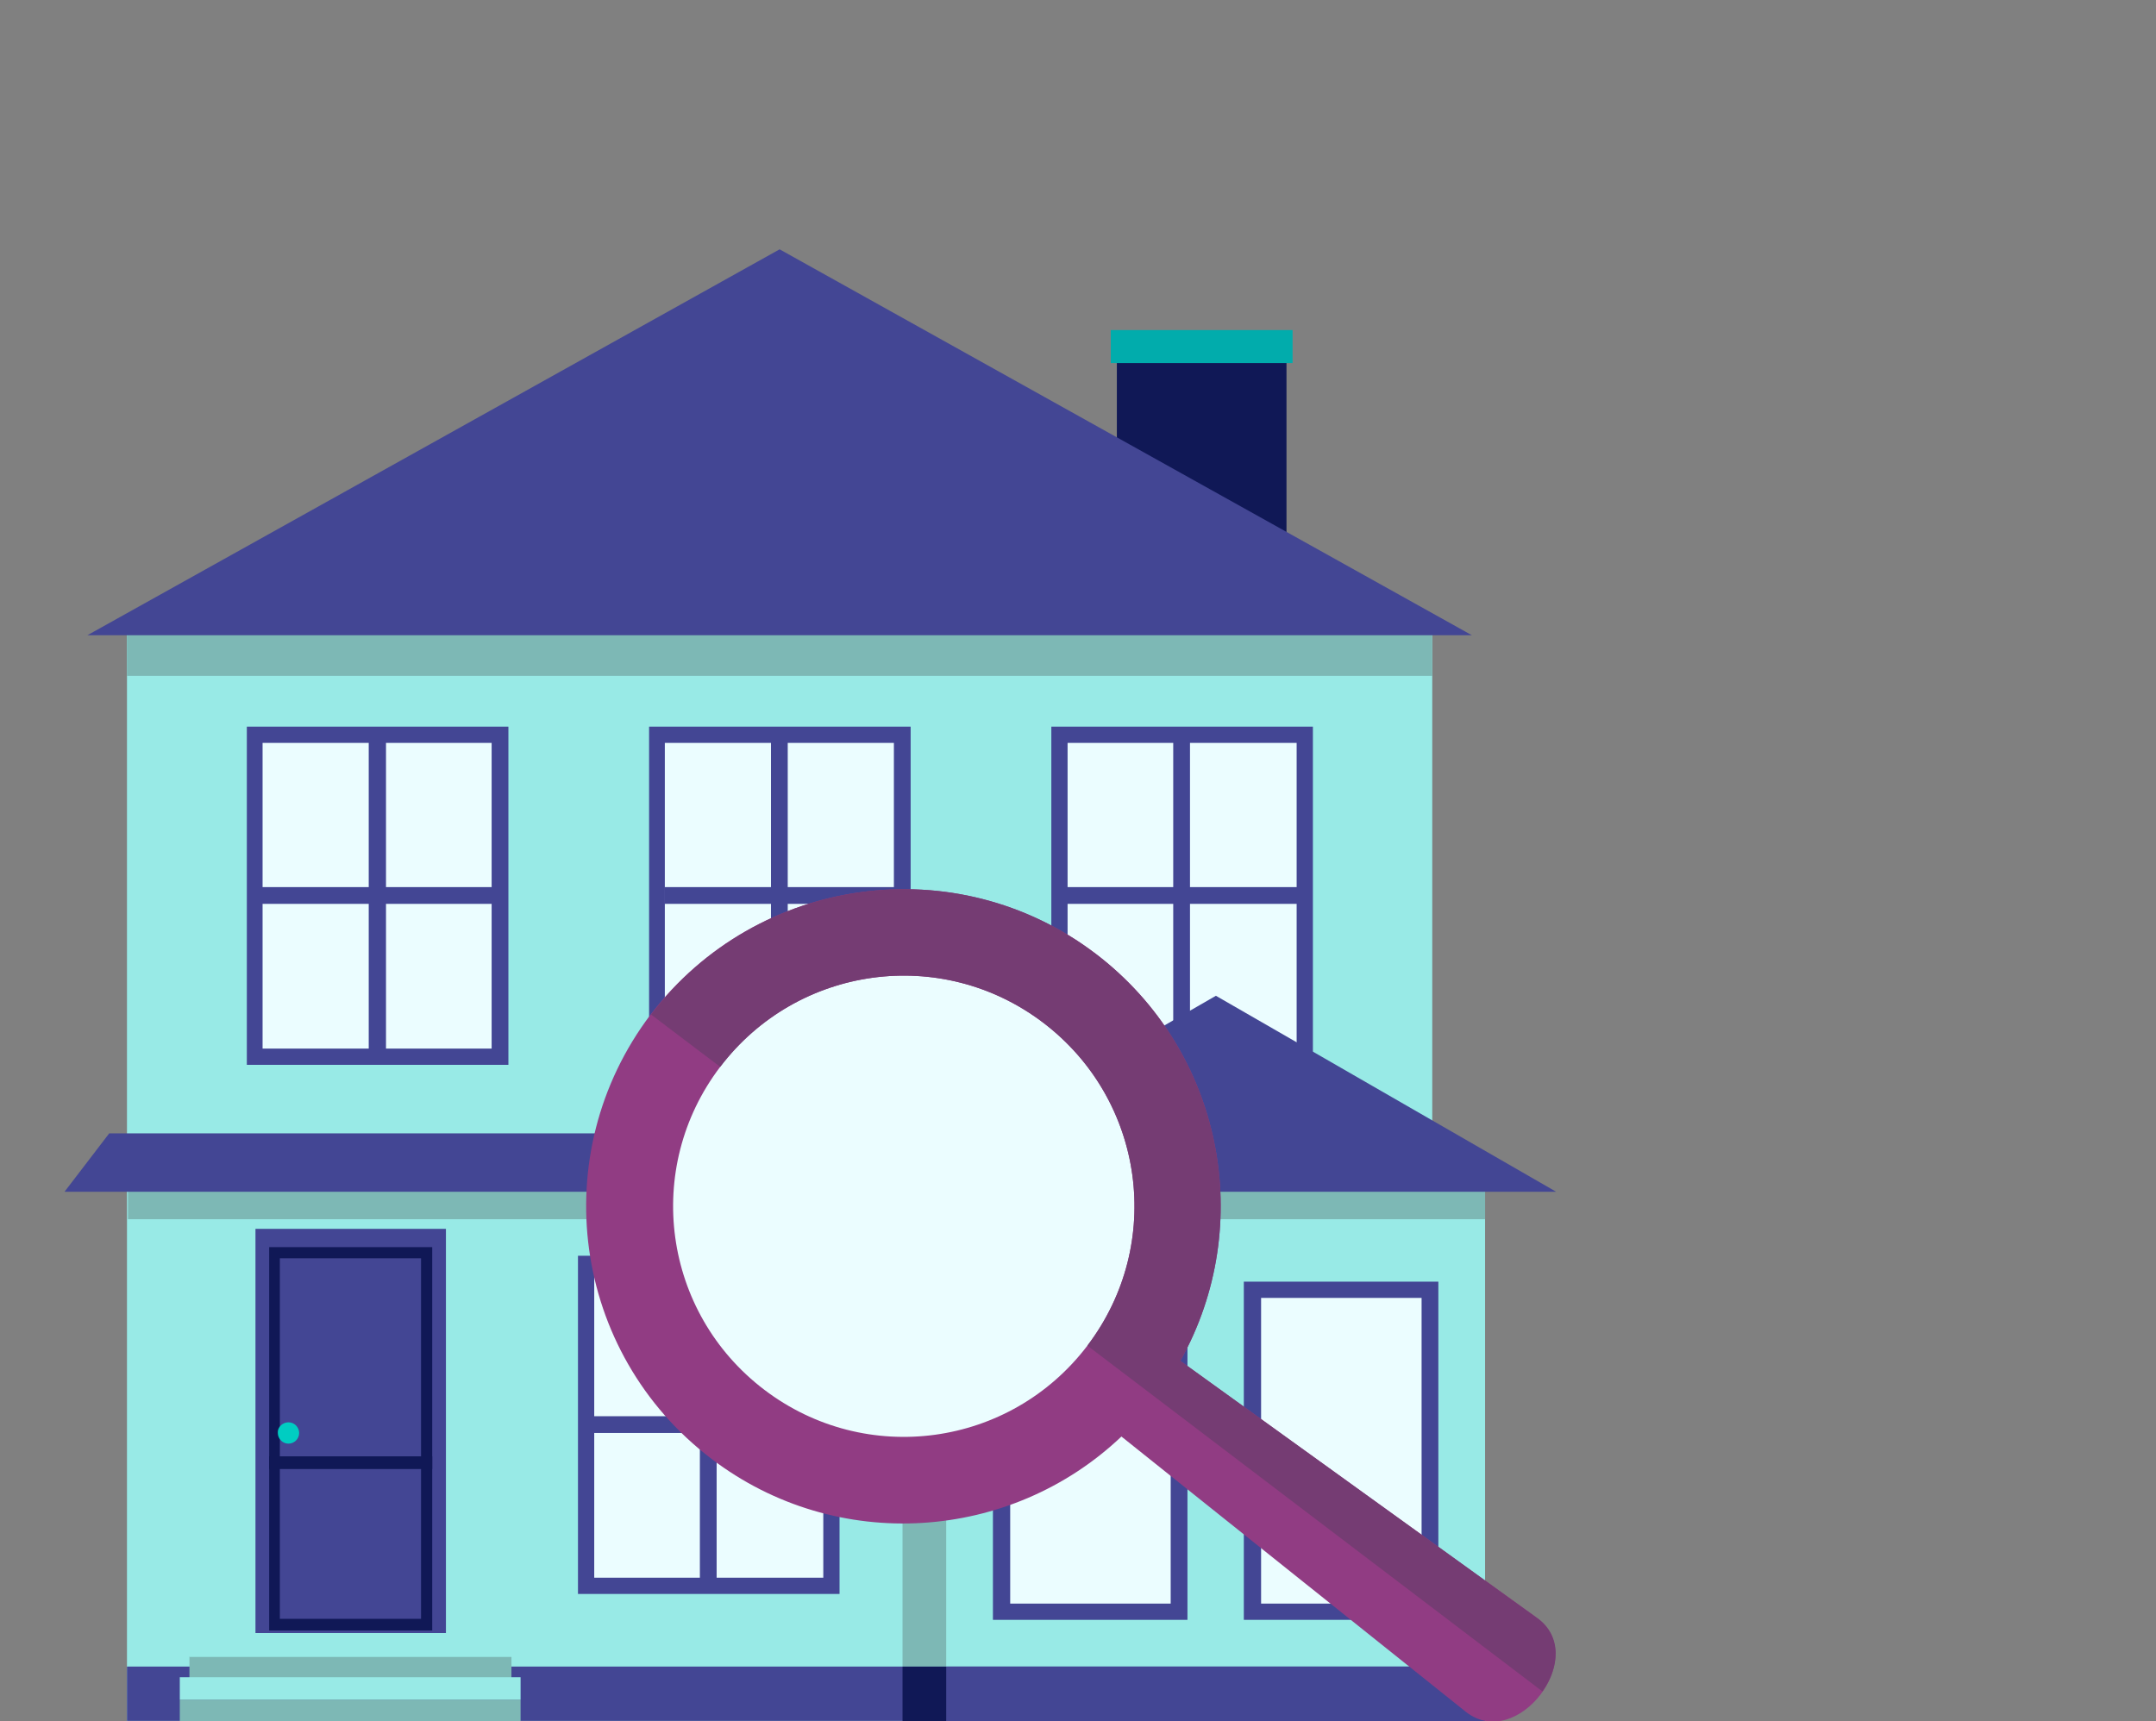
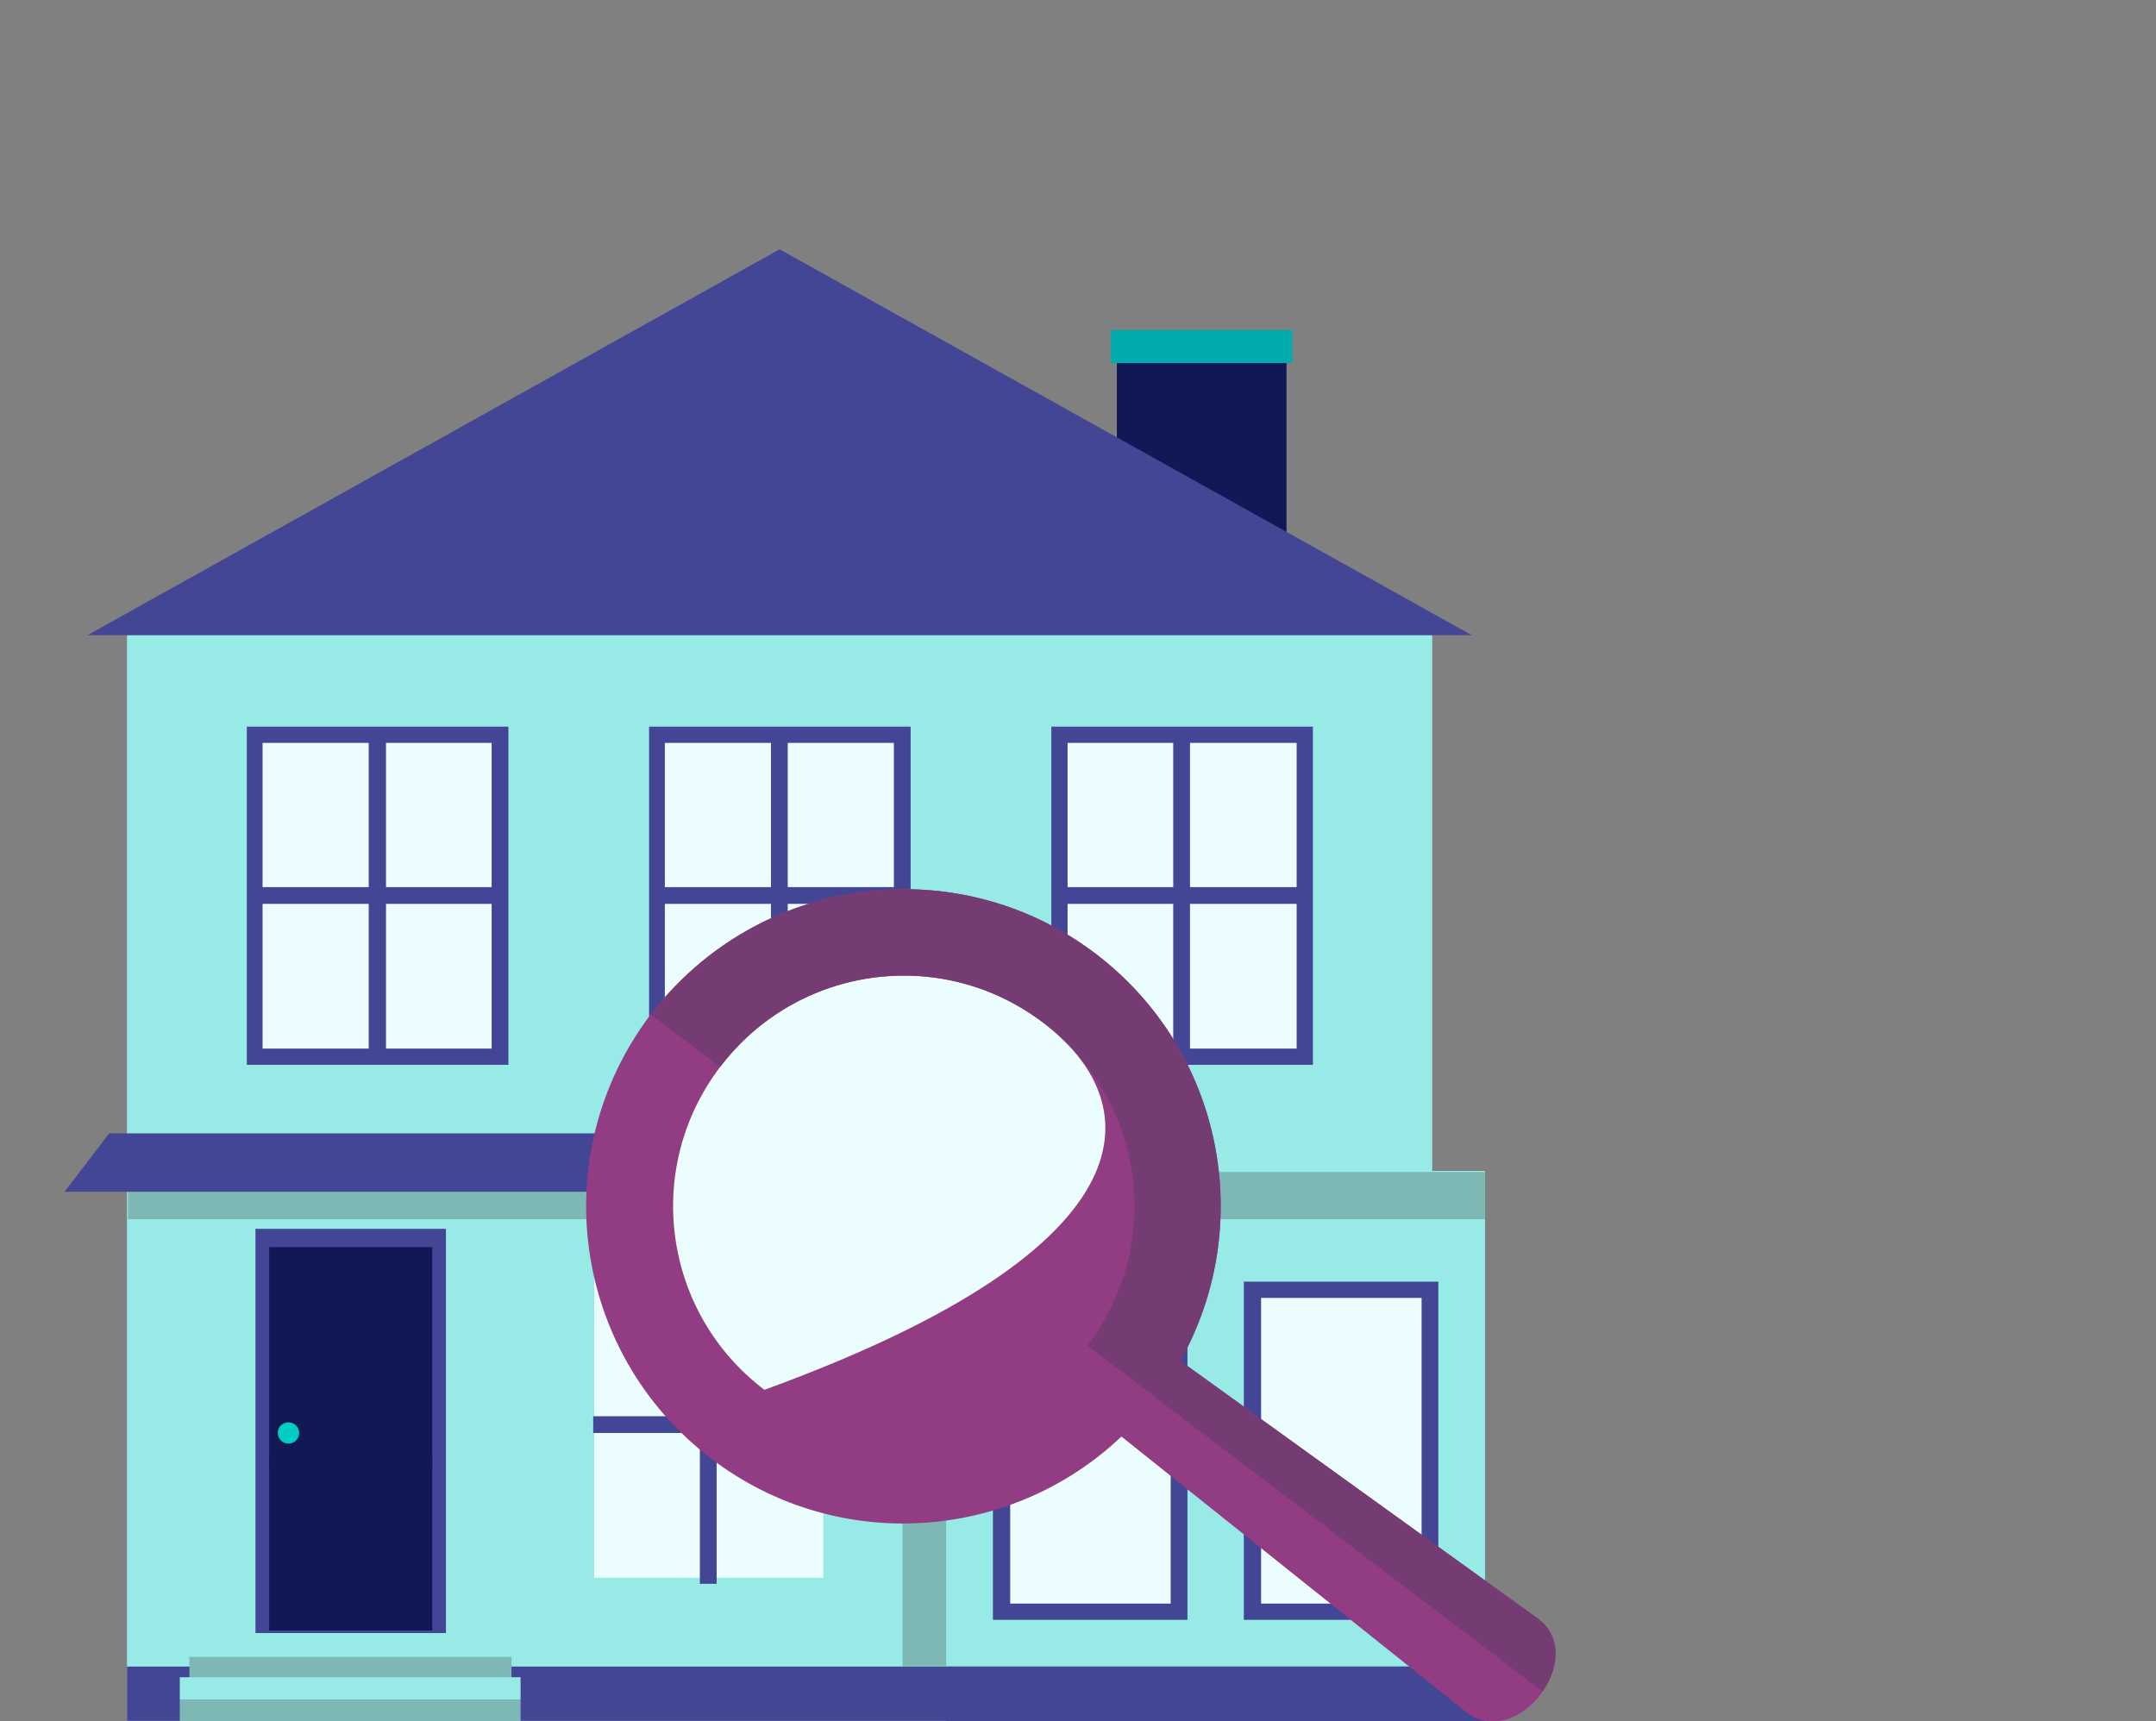
<svg xmlns="http://www.w3.org/2000/svg" id="Layer_1" x="0px" y="0px" viewBox="0 0 424.5 339" style="enable-background:new 0 0 424.5 339;" xml:space="preserve">
  <rect x="0" y="0" width="424.5" height="339" fill="#808080" stroke="none" />
  <style type="text/css"> .st0{fill:#CBF4F2;} .st1{fill:#98EAE6;} .st2{fill:#EBEBF3;} .st3{fill:#434694;} .st4{fill-rule:evenodd;clip-rule:evenodd;fill:#101856;} .st5{fill-rule:evenodd;clip-rule:evenodd;fill:#0E1C24;} .st6{fill-rule:evenodd;clip-rule:evenodd;fill:#FFDBA7;} .st7{fill-rule:evenodd;clip-rule:evenodd;fill:#BCE6EB;} .st8{fill-rule:evenodd;clip-rule:evenodd;fill:#242329;} .st9{fill-rule:evenodd;clip-rule:evenodd;fill:#EBFDFF;} .st10{fill-rule:evenodd;clip-rule:evenodd;fill:#01ACAC;} .st11{fill-rule:evenodd;clip-rule:evenodd;fill:#913C83;} .st12{fill-rule:evenodd;clip-rule:evenodd;fill:#434694;} .st13{fill-rule:evenodd;clip-rule:evenodd;fill:#00CDC2;} .st14{fill-rule:evenodd;clip-rule:evenodd;fill:#C6E8EA;} .st15{fill-rule:evenodd;clip-rule:evenodd;fill:#98EAE6;} .st16{fill-rule:evenodd;clip-rule:evenodd;fill:#7DB8B5;} .st17{fill-rule:evenodd;clip-rule:evenodd;fill:#753C73;} </style>
  <g>
    <g>
      <g>
        <rect x="219.9" y="65.8" class="st4" width="33.4" height="45.3" />
        <rect x="218.7" y="65" class="st10" width="35.8" height="6.5" />
      </g>
      <rect x="25" y="122.9" class="st15" width="257" height="216.1" />
      <rect x="186.3" y="230.6" class="st15" width="106.1" height="108.3" />
      <g>
        <rect x="127.8" y="143.1" class="st12" width="51.5" height="66.6" />
        <rect x="130.9" y="146.3" class="st9" width="45.1" height="60.2" />
        <rect x="151.8" y="145.9" class="st12" width="3.3" height="61.9" />
        <rect x="130.8" y="174.7" class="st12" width="45.4" height="3.3" />
      </g>
      <g>
        <rect x="48.6" y="143.1" class="st12" width="51.5" height="66.6" />
        <rect x="51.7" y="146.3" class="st9" width="45.1" height="60.2" />
        <rect x="72.6" y="145.9" class="st12" width="3.4" height="61.9" />
        <rect x="51.6" y="174.7" class="st12" width="45.4" height="3.3" />
      </g>
      <g>
        <rect x="207" y="143.1" class="st12" width="51.5" height="66.6" />
        <rect x="210.2" y="146.3" class="st9" width="45.1" height="60.2" />
        <rect x="231" y="145.9" class="st12" width="3.3" height="61.9" />
        <rect x="210" y="174.7" class="st12" width="45.4" height="3.3" />
      </g>
      <g>
-         <rect x="113.8" y="247.3" class="st12" width="51.5" height="66.6" />
        <rect x="117" y="250.5" class="st9" width="45.1" height="60.2" />
        <rect x="137.8" y="250" class="st12" width="3.3" height="61.9" />
        <rect x="116.8" y="278.9" class="st12" width="45.4" height="3.3" />
      </g>
      <g>
        <g>
          <rect x="195.5" y="252.4" class="st12" width="38.3" height="66.6" />
          <rect x="198.9" y="255.6" class="st9" width="31.6" height="60.2" />
        </g>
        <g>
          <rect x="244.9" y="252.4" class="st12" width="38.3" height="66.6" />
          <rect x="248.3" y="255.6" class="st9" width="31.6" height="60.2" />
        </g>
      </g>
      <rect x="25" y="328.2" class="st12" width="257" height="10.7" />
      <rect x="186.3" y="328.2" class="st12" width="106.1" height="10.8" />
-       <rect x="25" y="122.2" class="st16" width="257" height="10.9" />
      <g>
        <rect x="50.3" y="242" class="st12" width="37.5" height="82.6" />
        <rect x="53" y="245.6" class="st4" width="32.1" height="75.5" />
-         <rect x="55.1" y="247.8" class="st12" width="27.8" height="71" />
        <path class="st13" d="M56.8,280.1c1.2,0,2.1,1,2.1,2.1c0,1.2-1,2.1-2.1,2.1c-1.2,0-2.1-1-2.1-2.1 C54.6,281.1,55.6,280.1,56.8,280.1z" />
        <rect x="53" y="286.8" class="st4" width="32.1" height="2.5" />
      </g>
      <rect x="25.2" y="230.8" class="st16" width="267.2" height="9.3" />
-       <polygon class="st12" points="172.4,234.7 239.4,196.1 306.4,234.7 " />
      <polygon class="st12" points="12.7,234.7 194.2,234.7 194.2,223.2 21.5,223.2 " />
      <polygon class="st12" points="17.2,125.1 153.5,49.1 289.8,125.1 " />
      <rect x="177.7" y="237.3" class="st16" width="8.6" height="90.9" />
-       <rect x="177.7" y="328.2" class="st4" width="8.6" height="10.8" />
      <g>
        <g>
          <rect x="37.3" y="326.2" class="st16" width="63.4" height="4.5" />
          <rect x="37.3" y="321.6" class="st15" width="63.4" height="4.7" />
        </g>
        <g>
          <rect x="35.4" y="334.7" class="st16" width="67.1" height="4.3" />
          <rect x="35.4" y="330.3" class="st15" width="67.1" height="4.4" />
        </g>
      </g>
    </g>
    <g>
      <path class="st9" d="M177.3,190c26.4,0,47.7,21.4,47.7,47.8s-21.4,47.7-47.7,47.7c-26.4,0-47.8-21.4-47.8-47.7 S150.9,190,177.3,190z" />
      <g>
-         <path class="st11" d="M215.7,187.8c25.1,19.1,31.7,53.4,16.7,80.2l70.2,50.6c10.5,7.6-3.9,26.5-14,18.5l-67.8-54.2 c-21.8,20.7-56,23.2-80.7,4.4c-27.5-20.9-32.8-60-12-87.5C149.1,172.3,188.3,167,215.7,187.8L215.7,187.8z M205.4,201.4 c-20-15.2-48.4-11.3-63.6,8.7c-15.2,20-11.3,48.4,8.7,63.6c20,15.2,48.4,11.3,63.6-8.7C229.3,245,225.4,216.6,205.4,201.4z" />
+         <path class="st11" d="M215.7,187.8c25.1,19.1,31.7,53.4,16.7,80.2l70.2,50.6c10.5,7.6-3.9,26.5-14,18.5l-67.8-54.2 c-21.8,20.7-56,23.2-80.7,4.4c-27.5-20.9-32.8-60-12-87.5C149.1,172.3,188.3,167,215.7,187.8L215.7,187.8z M205.4,201.4 c-20-15.2-48.4-11.3-63.6,8.7c-15.2,20-11.3,48.4,8.7,63.6C229.3,245,225.4,216.6,205.4,201.4z" />
        <path class="st17" d="M215.7,187.8c25.1,19.1,31.7,53.4,16.7,80.2l70.2,50.6c5.1,3.6,4.4,9.9,1.1,14.5L214.1,265 c15.2-20,11.3-48.4-8.7-63.6c-20-15.2-48.4-11.3-63.6,8.7l-13.6-10.3C149.1,172.3,188.3,167,215.7,187.8z" />
      </g>
    </g>
  </g>
</svg>